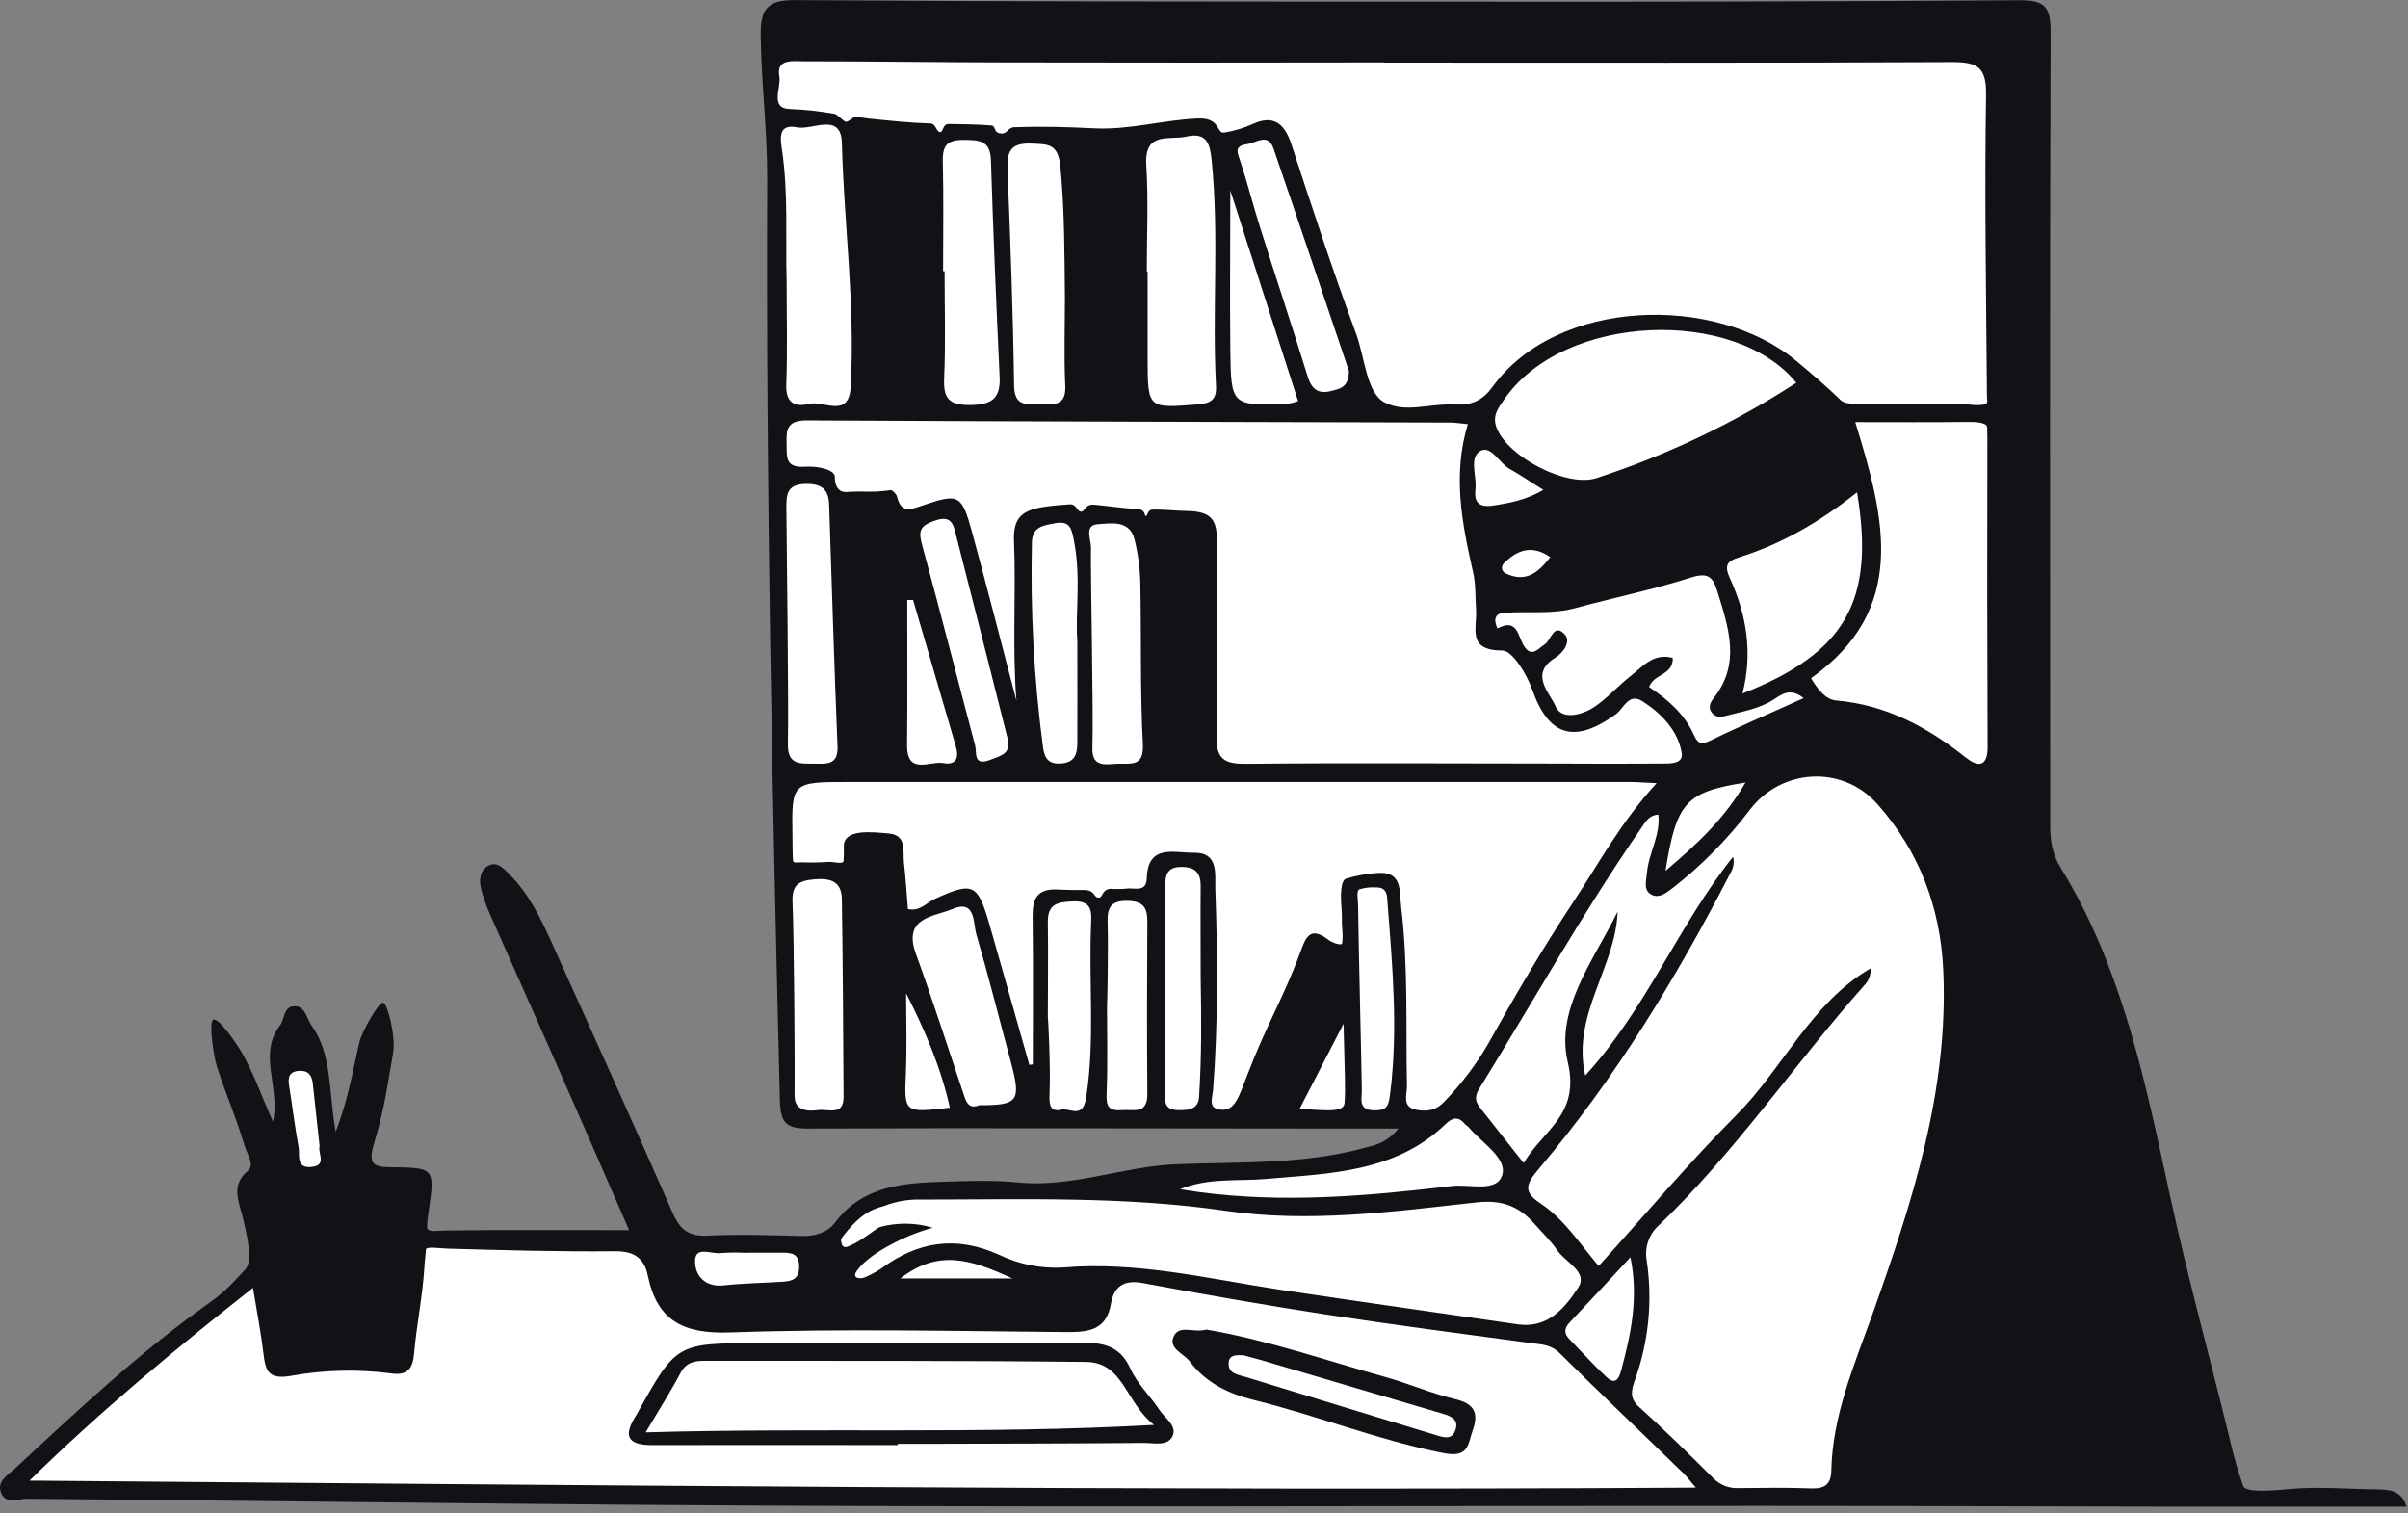
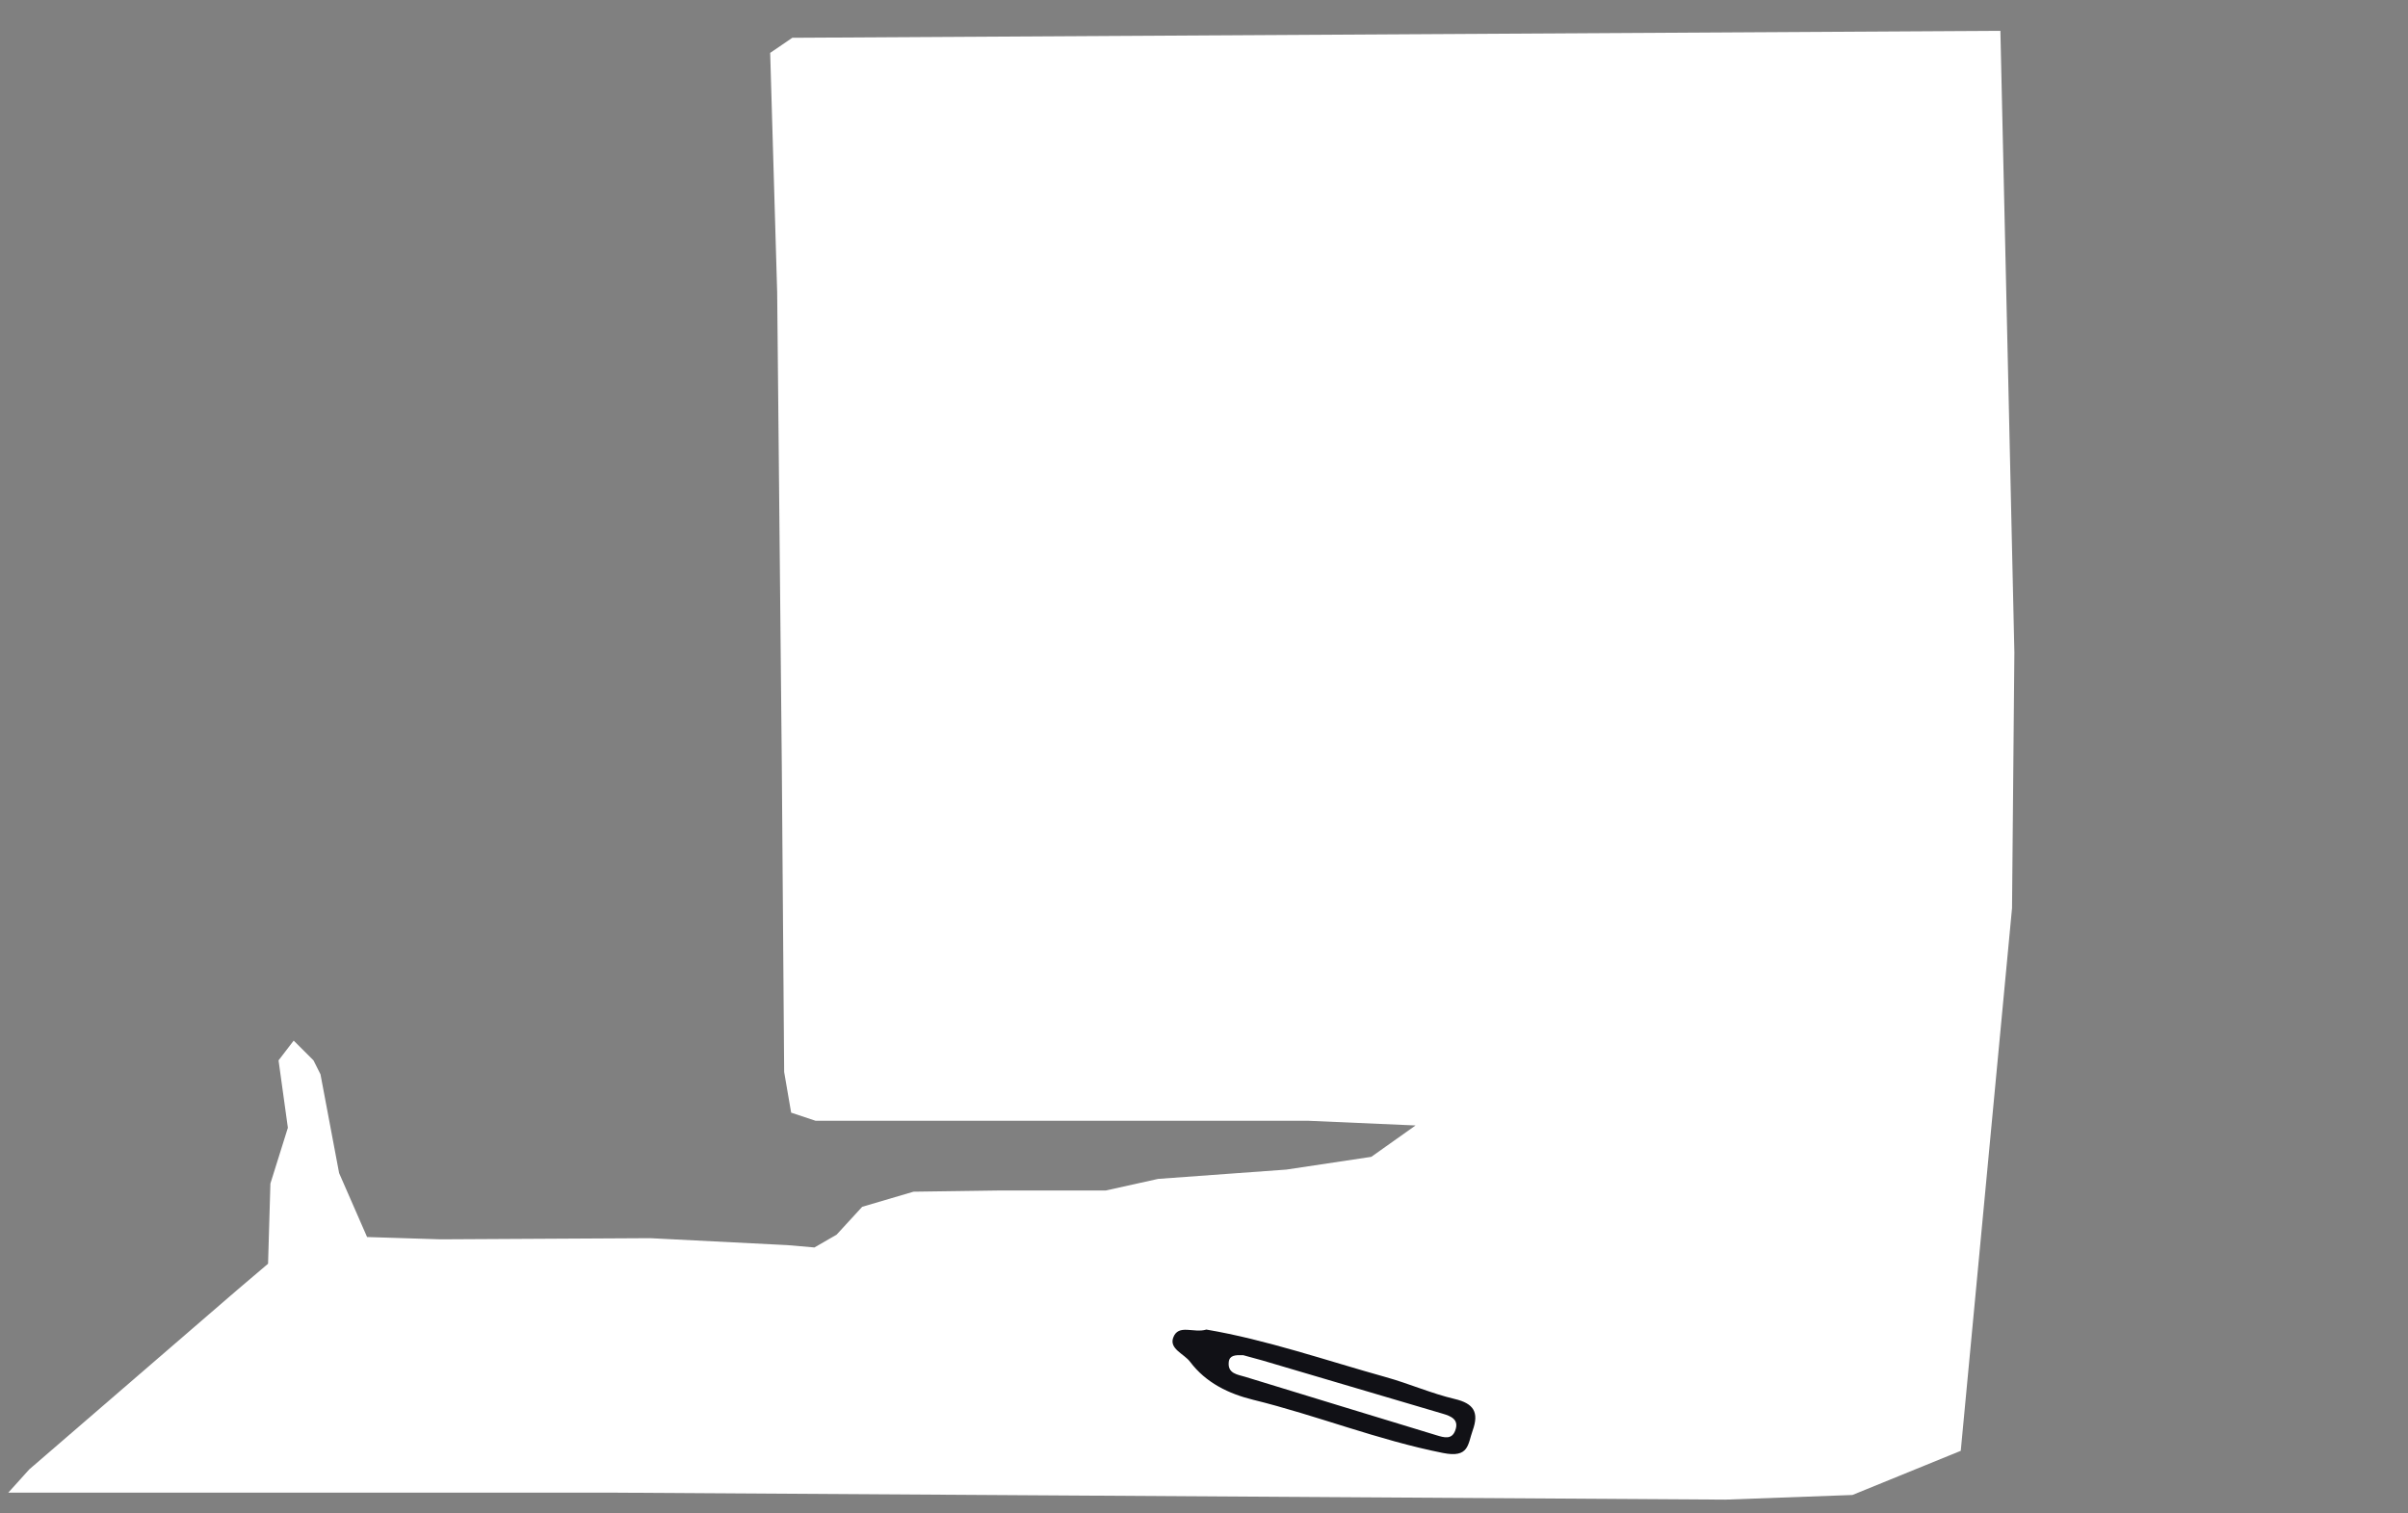
<svg xmlns="http://www.w3.org/2000/svg" height="181" viewBox="0 0 288 181" width="288">
  <rect x="0" y="0" width="288" height="181" fill="#808080" stroke="none" />
  <g fill="none" fill-rule="evenodd">
    <path d="m94.76 4.52 144.489-.834 1.672 74.363-.28 30.578-6.132 64.914-12.958 5.283-15.186.555-133.061-.834h-72.313l2.508-2.781 24.8-21.404 3.762-3.198.28-9.591 2.09-6.672-1.116-8.061 1.81-2.364 2.37 2.364.836 1.668 2.228 11.814 3.344 7.648 8.778.275 25.08-.138 16.444.834 3.202.279 2.65-1.53 3.064-3.336 6.132-1.806 10.17-.142h12.82l6.27-1.389 15.324-1.113 10.174-1.526 5.292-3.753-12.816-.559h-58.938l-2.926-.972-.836-4.866-.28-36.416-.556-56.849-.836-28.635z" fill="#fff" />
    <g fill="#111116">
-       <path d="m284.188 178.149c-3.398-.029-6.822-.35-10.191-.05-1.622.142-5.371.542-5.71-.346-.605-1.708-1.111-3.45-1.513-5.217-2.55-10.5-4.97-19.103-7.261-29.607-2.926-13.536-5.697-27.176-13.113-39.235-.961-1.56-1.195-3.219-1.195-5.025 0-31.654-.063-63.308.05-94.958 0-3.061-.865-3.699-3.762-3.682-22.909.147-45.819.202-68.731.163-25.916 0-51.861 0-77.793-.18-3.319-.021-4.021 1.251-3.988 4.208.071 5.775.807 11.534.782 17.28-.163 36.737.598 73.454 1.517 110.175.067 2.673.798 3.336 3.415 3.315 20.244-.083 40.491 0 60.739 0h9.831c-1.492 1.806-2.838 1.977-4.117 2.327-7.361 2.01-14.968 1.639-22.455 1.943-6.404.259-12.465 2.831-18.952 2.181-2.976-.3-6.007-.175-9.008-.083-4.815.15-9.555.509-12.845 4.862-.924 1.226-2.395 1.668-4.042 1.63-3.762-.113-7.553-.221-11.315-.046-2.278.108-3.26-.834-4.117-2.806-4.719-10.759-9.56-21.467-14.396-32.171-1.342-2.965-2.746-5.896-5.1-8.261-.752-.755-1.496-1.58-2.554-.988-.94.534-1.091 1.668-.836 2.673.236.976.558 1.929.961 2.848 2.571 5.838 5.192 11.655 7.762 17.493 2.997 6.801 5.961 13.619 8.995 20.558-7.637 0-14.797-.054-21.953.038-.974 0-2.224.284-2.224-.417.03-.671.103-1.34.217-2.002.727-5.004.669-5.104-4.456-5.15-2.19 0-2.83-.384-2.115-2.773 1.254-4.17 1.538-6.539 2.303-10.9.33-1.885-.66-5.938-1.191-6.005-.61-.075-2.587 3.649-2.821 4.637-.736 3.077-1.333 6.93-2.859 10.796-.882-4.954-.385-9.216-2.893-12.723-.623-.872-.74-2.402-2.165-2.281-1.191.1-1.041 1.551-1.601 2.285-2.679 3.503.054 7.318-.836 11.526-1.605-3.611-1.956-4.958-3.545-7.952-.535-1.005-2.972-4.645-3.62-4.245-.539.334.067 4.462.502 5.75 1.342 4.016 2.011 5.242 3.256 9.282.38 1.226 1.254 2.314.385 3.044-2.048 1.722-1.058 3.661-.606 5.529.497 2.035 1.254 5.217.334 6.222-1.308 1.405-2.207 2.531-4.356 4.057-8.293 5.875-15.738 12.848-23.186 19.77-.865.805-2.337 1.576-1.626 3.057.602 1.251 2.036.571 3.068.58 23.625.183 47.234.517 70.876.709 45.796.375 91.592.125 137.387.146 15.604 0 31.208.067 46.816.088h29.49c-.631-1.997-2.111-2.056-3.641-2.068zm-190.975-169c-.418-2.168 1.672-1.818 2.876-1.818 8.046 0 16.093.121 24.139.133 15.106.031 30.211.031 45.315 0v.025c22.655 0 45.311.05 67.962-.063 3.043 0 4.084.638 4.029 3.936-.188 11.488 0 22.985.092 34.473 0 .976 0 1.58.055 2.156.041.659-1.673.455-2.651.363-1.509-.086-3.021-.094-4.531-.025-3.733.029-4.109-.1-8.03-.054-.489 0-1.756.138-2.328-.417-1.421-1.389-3.281-3.015-5.304-4.691-9.689-8.031-28.616-7.535-36.328 3.107-1.158 1.593-2.454 2.218-4.422 2.118-3.265-.163-5.877 1.068-8.485-.254-2.161-1.097-2.383-5.421-3.402-8.194-2.776-7.506-5.258-15.099-7.75-22.693-.836-2.502-2.149-3.586-4.707-2.373-1.04.456-2.132.781-3.252.967-1.091.242-.38-1.822-3.319-1.668-4.117.192-8.105 1.38-12.281 1.176-3.365-.167-6.22-.25-9.614-.133-.686.025-.803.784-1.492.755-1.024-.046-.648-.913-1.183-.959-1.739-.154-3.394-.146-5.141-.183-.706 0-.652.938-.966.967-.543.054-.497-1.005-1.208-1.026-2.562-.088-4.811-.321-7.357-.588-.552-.1-1.111-.156-1.672-.167-.301 0-.786.6-1.087.555-.301-.046-1.007-.901-1.367-.955-1.758-.317-3.536-.509-5.321-.575-2.47-.071-1.02-2.585-1.271-3.895zm111.25 79.484c-1.229.596-1.522.033-1.923-.834-1.137-2.469-3.139-4.17-5.304-5.621.527-1.585 2.88-1.38 2.834-3.474-2.328-.659-3.645 1.076-5.129 2.231-1.484 1.155-2.717 2.606-4.259 3.628s-3.954 1.589-4.648-.104c-.619-1.522-3.189-3.828-.033-5.775.895-.55 1.973-1.922 1.137-2.811-1.313-1.393-1.609.696-2.391 1.205s-1.53 1.597-2.437.254c-.794-1.176-.761-3.469-3.21-2.16-.142-.297-.234-.615-.272-.942.038-.834.681-.901 1.329-.942 2.746-.183 5.513.2 8.243-.546 4.598-1.251 9.275-2.202 13.794-3.645 2.027-.646 2.65-.175 3.206 1.643 1.333 4.341 2.842 8.636-.456 12.781-.418.546-.652 1.113-.23 1.693.422.58 1.012.6 1.672.417 1.931-.517 3.917-.805 5.668-1.906.974-.617 2.036-1.547 3.662-.217-3.883 1.764-7.616 3.348-11.252 5.125zm4.297 4.971c-2.441 4.212-5.668 7.281-9.568 10.567 1.321-8.232 2.437-9.441 9.568-10.567zm-31.693-39.669c1.254-.705 2.253 1.468 3.507 2.164 1.254.696 2.533 1.58 4.017 2.502-2.065 1.197-4.004 1.568-6.007 1.868-1.76.263-2.299-.417-2.119-1.989.18-1.572-.807-3.745.602-4.545zm2.842-6.163c7.148-10.383 27.651-11.005 34.932-1.985-7.446 4.833-15.496 8.67-23.943 11.413-3.532 1.122-10.571-2.552-11.9-6.026-.564-1.451.196-2.36.911-3.403zm5.501 18.873c-1.384 1.793-2.876 3.09-5.267 1.972-.239-.08-.421-.275-.483-.519s.005-.502.178-.686c1.605-1.643 3.398-2.289 5.572-.767zm22.99 16.321c1.254-4.883.485-9.462-1.505-13.803-.727-1.58-.268-2.085 1.124-2.502 5.066-1.597 9.614-4.212 14.087-7.773 2.178 13.027-1.396 19.224-13.719 24.077zm-57.684-55.736c-.836-2.619-1.496-5.292-2.358-7.902-.339-1.03-.836-1.86.794-2.085 1.137-.163 2.508-1.38 3.16.525 3.047 8.857 6.023 17.735 9.02 26.604 0 2.027-1.175 2.152-2.157 2.406-1.463.379-2.286-.196-2.75-1.668-1.856-5.992-3.829-11.922-5.71-17.881zm4.539 20.746c-.422.153-.857.267-1.3.342-6.688.213-6.734.208-6.809-6.589-.067-6.313 0-12.631 0-18.948 2.684 8.369 5.38 16.726 8.109 25.195zm-18.158-28.231c-.259-4.078 2.759-2.948 4.807-3.407 2.445-.546 2.813.855 3.022 2.919.89 8.961.038 17.931.51 26.905.084 1.639-.61 2.085-2.186 2.214-5.944.471-5.973.509-5.994-5.363 0-3.503 0-7.006 0-10.508h-.096c-.004-4.258.201-8.523-.063-12.76zm-9.689 26.396c.109 2.369-1.292 2.273-2.867 2.21s-3.223.463-3.256-2.256c-.117-8.611-.439-17.222-.786-25.825-.084-2.148.372-3.194 2.838-3.094 2.057.079 3.214 0 3.486 2.773.51 5.237.485 10.458.543 15.692-.004 3.503-.121 7.01.042 10.5zm-14.433-13.698h-.18c0-4.387.071-8.778-.033-13.16-.05-1.943.577-2.569 2.562-2.548 1.877.021 3.118.092 3.193 2.444.272 8.64.635 17.276 1.041 25.912.121 2.635-1.012 3.336-3.553 3.357-2.541.021-3.189-.809-3.085-3.219.188-4.253.054-8.519.054-12.785zm-18.935 13.59c.15-4.132.042-8.273.042-12.41-.146-5.254.222-10.525-.564-15.762-.209-1.384-.418-3.073 1.806-2.627 1.877.375 5.271-1.86 5.367 1.881.251 9.737 1.613 19.436 1.049 29.19-.222 3.803-3.231 1.568-4.949 2.002-1.651.417-2.834-.05-2.75-2.273zm2.42 4.253c25.652.142 51.309.179 76.966.259.619 0 1.254.108 2.132.192-1.856 6.059-.698 11.897.631 17.747.33 1.443.247 2.982.347 4.479.146 2.143-1.129 4.854 3.135 4.846 1.216 0 2.926 2.823 3.57 4.645 1.969 5.592 5.016 6.584 10.032 2.969.945-.68 1.509-2.627 3.202-1.522 2.253 1.472 4.18 3.453 4.652 6.122.259 1.439-1.501 1.305-2.587 1.314-4.025.029-8.055.025-12.08 0-12.46 0-24.921-.096-37.377.029-2.742.025-3.666-.575-3.582-3.524.222-7.652-.071-15.312.042-22.968.042-2.69-.631-3.699-3.574-3.753-1.576-.021-2.964-.229-4.222-.154-.464.029-.518.771-.702.759-.184-.013 0-.763-.991-.834-2.174-.138-3.44-.367-5.162-.521-1.166-.104-1.083.834-1.609.834-.456 0-.535-.942-1.35-.88-1.016.075-2.09.138-3.248.334-2.479.417-3.524 1.314-3.411 4.062.263 6.338-.222 12.702.293 19.103-1.764-6.714-3.474-13.444-5.3-20.141-1.254-4.545-1.563-4.708-5.931-3.219-1.438.488-2.579.951-3.051-1.068-.075-.313-.577-.796-.744-.771-2.479.35-2.884.063-5.25.225-.982.067-1.459-.667-1.446-1.822 0-.834-1.977-1.309-3.582-1.201-2.449.163-2.144-1.293-2.186-2.831-.063-1.676.138-2.719 2.387-2.706zm34.017 15.154c0-.984-.836-2.623.836-2.735 1.58-.108 3.795-.538 4.381 1.835.419 1.7.65 3.441.69 5.192.13 6.388-.033 12.789.301 19.182.121 2.331-.79 2.502-2.508 2.435-1.58-.058-3.624.763-3.528-1.943.146-4.141-.226-20.216-.171-23.965zm-1.63 11.221c0 4.887.021 8.528 0 12.168 0 1.33-.263 2.427-2.061 2.502-1.639.075-1.91-.963-2.061-2.085-1.06-8.074-1.498-16.216-1.308-24.357.033-1.952 1.484-2.056 2.842-2.31 1.793-.334 1.94.834 2.203 2.189.844 4.374.125 8.774.385 11.893zm-20.34-4.891h.702c1.697 5.838 3.397 11.661 5.1 17.468.418 1.414.063 2.323-1.517 2.039-1.58-.284-4.356 1.518-4.305-2.218.067-5.767.021-11.526.021-17.289zm1.718-6.805c-.418-1.614 0-2.118 1.505-2.665 1.505-.546 2.144-.138 2.47 1.143 2.136 8.34 4.23 16.659 6.337 24.991.385 1.751-.869 1.968-2.09 2.452-2.09.809-1.593-.863-1.827-1.739-2.14-8.061-4.197-16.138-6.395-24.182zm-16.176-4.107c0-1.605 0-2.919 2.27-2.977 1.931-.033 2.788.621 2.847 2.502.318 9.637.614 19.278 1.003 28.91.084 2.127-1.154 2.085-2.629 2.056-1.639-.033-3.344.296-3.306-2.293.109-4.887-.15-23.685-.18-28.197zm3.816 71.924c-1.438.2-2.851 0-2.83-1.739.042-3.991-.071-19.42-.247-23.035-.1-2.085.623-2.669 2.654-2.831s3.219.338 3.248 2.406c.113 7.869.163 15.737.201 23.606.017 2.344-1.839 1.43-3.022 1.593zm10.483-4.587c.134-3.119.025-6.255.025-9.374 2.303 4.516 4.18 8.94 5.233 13.677-5.538.634-5.472.638-5.254-4.303zm8.778 4.003c-1.2.48-1.53-.275-1.835-1.188-1.898-5.654-3.724-11.334-5.756-16.938-1.588-4.378 2.186-4.408 4.376-5.338 2.796-1.184 2.458 1.639 2.855 3.007 1.492 5.125 2.788 10.308 4.18 15.466 1.187 4.508.807 5.008-3.82 4.991zm12.774-.867c-.418 2.565-1.94 1.168-2.955 1.401-1.279.296-1.484-.492-1.421-1.826.146-3.119-.167-9.287-.201-9.287 0-3.753.054-7.506 0-11.259-.046-2.248 1.129-2.464 3.039-2.54 2.178-.088 2.203 1.134 2.14 2.556-.322 6.981.489 13.961-.602 20.954zm4.234 1.455c-1.898.171-1.827-.909-1.772-2.344.125-3.369.038-6.743.038-10.121.033 0 .167-6.751.071-10.125-.05-1.743.518-2.456 2.341-2.439 1.822.017 2.424.721 2.412 2.452-.042 6.872-.059 13.761 0 20.616.046 2.552-1.71 1.851-3.089 1.96zm9.271-1.522c-.084 1.251-1.02 1.61-2.671 1.514-1.542-.092-1.4-1.13-1.4-2.11 0-8.223.05-16.442.021-24.665 0-1.505.351-2.356 2.09-2.302 1.647.05 2.174.834 2.157 2.364-.038 3.223 0 6.451 0 10.975.084 4.704.125 9.245-.196 14.224zm17.38.755c-.1 1.163-2.926.73-5.35.609 1.618-3.127 3.804-7.373 5.254-10.175.142 6.172.255 7.677.113 9.566zm5.501-1.397c-.192 1.589-.293 2.227-1.973 2.189-1.902-.042-1.425-1.38-1.438-2.389-.046-3.636-.418-18.427-.447-22.184 0-.613-.234-1.697.15-1.851.608-.197 1.247-.279 1.885-.242 1.53-.054 1.425 1.022 1.501 2.039.581 7.468 1.246 14.924.322 22.439zm-1.697-26.192c-1.21.091-2.407.312-3.57.659-.723.221-.69 2.173-.568 3.553.075.834 0 1.701.096 2.665.043.503.036 1.008-.021 1.51-.054.342-1.12 0-1.672-.417-2.286-1.793-2.767 0-3.344 1.526-2.09 5.634-4 8.557-6.328 14.649-1.012 2.64-1.48 4.241-3.056 4.17-1.726-.088-1.12-1.351-1.041-2.402.598-7.631.552-16.263.268-23.927-.067-1.864.481-4.479-2.638-4.42-2.253.042-5.434-1.097-5.559 3.052-.042 1.605-1.254 1.201-2.186 1.222-.585.067-1.175.087-1.764.063-1.438-.188-1.254 1.017-1.768 1.038-.669.029-.418-.892-1.751-.909-1.003 0-2.006 0-3.001-.054-2.667-.179-3.219 1.047-3.185 3.336.079 5.838.025 11.718.025 17.572l-.418.058c-1.584-5.588-3.156-11.18-4.761-16.763-1.421-4.946-1.969-5.175-6.558-3.082-.991.45-1.739 1.522-3.202 1.209-.15-1.818-.263-3.674-.472-5.517-.159-1.393.389-3.336-1.822-3.524-1.956-.171-5.497-.617-5.367 1.635.018.545.007 1.091-.033 1.635-.033.48-1.3.071-1.856.133-1.027.069-2.056.084-3.085.046-.502 0-1.074.117-1.104-.179-.059-.534-.059-2.243-.071-3.115-.1-6.28-.046-6.313 6.688-6.318h93.564c.723 0 1.45.067 3.102.146-4.243 4.616-6.872 9.537-9.94 14.178-3.674 5.546-7.001 11.259-10.245 17.068-1.457 2.492-3.211 4.798-5.225 6.868-1.028 1.101-2.211 1.197-3.432.93-1.634-.359-.995-1.835-1.016-2.823-.15-7.147.171-14.303-.694-21.425-.222-1.989.163-4.349-2.989-4.045zm-13.117 36.587c7.628-.663 15.441-.767 21.473-6.605.748-.726 1.48-.901 2.22 0 .155.192.418.313.556.505 1.53 1.776 4.46 3.582 3.975 5.517-.573 2.293-3.887 1.176-6.023 1.43-10.107 1.205-20.227 2.085-30.397.705-.715-.1-1.43-.217-2.14-.325 3.407-1.397 6.909-.926 10.337-1.226zm-50.757 6.997c.966-1.251 2.203-2.706 3.866-3.382.38-.151.77-.278 1.166-.379 1.424-.557 2.948-.818 4.477-.767 12.147 0 24.281-.417 36.395 1.351 9.994 1.464 20.035.088 29.995-1.013 3.043-.338 5.095.484 6.939 2.598.911 1.038 1.931 2.002 2.7 3.136.982 1.443 3.712 2.581 2.508 4.445-1.551 2.381-3.595 4.941-7.24 4.408-9.422-1.384-18.856-2.694-28.273-4.116-8.644-1.305-17.188-3.436-26.054-2.685-2.65.16-5.296-.36-7.687-1.51-5.137-2.335-9.718-1.614-14.12 1.643-.642.428-1.325.791-2.04 1.084-.815.238-1.338-.113-.94-.705 1.225-1.856 4.443-3.503 6.27-4.266.939-.396 1.902-.73 2.884-1.001-2.083-.625-4.301-.646-6.395-.063-.155.092-.305.188-.451.292-1.112.771-2.111 1.568-3.386 2.056-.151.064-.325.047-.461-.046-.136-.093-.214-.249-.208-.413-.122-.212-.1-.477.054-.667zm94.288 2.373c.999 4.966.033 9.27-1.12 13.573-.309 1.155-.798 1.639-1.739.763-1.551-1.447-2.976-3.027-4.456-4.549-.64-.659-.61-1.272 0-1.943 2.374-2.502 4.698-5.025 7.315-7.844zm-73.91 2.54h-13.418c4.585-3.54 8.456-2.281 13.418 0zm-34.911-3.036c1.003-.076 2.01-.086 3.014-.029v-.021h4.523c1.129 0 1.877.267 1.86 1.701-.017 1.434-.807 1.693-1.877 1.768-2.374.163-4.761.183-7.106.442-2.345.259-3.52-1.251-3.465-2.99s1.977-.73 3.064-.872zm-50.415-21.801c1.108-.071 1.542.53 1.647 1.539.255 2.456.535 4.912.811 7.456-.272.805.966 2.335-.999 2.502-1.868.163-1.342-1.443-1.513-2.373-.451-2.431-.74-4.891-1.133-7.331-.163-.997-.013-1.71 1.187-1.793zm-32.24 49.014c8.552-8.382 17.343-15.65 26.727-23.052.464 2.84.957 5.333 1.254 7.848.242 1.993.543 3.136 3.206 2.685 3.971-.726 8.031-.83 12.034-.309 2.023.292 2.625-.567 2.788-2.46.288-3.365.995-6.701 1.208-10.07.067-1.068.163-1.668.196-2.273 0-.417 1.735-.138 2.6-.117 6.655.188 13.317.379 19.976.313 2.324-.025 3.528.809 3.963 2.919 1.129 5.421 4.259 6.993 9.869 6.793 13.426-.471 26.877-.154 40.32-.042 2.646 0 4.665-.284 5.2-3.394.339-1.985 1.484-2.898 3.762-2.477 7.261 1.351 14.542 2.623 21.845 3.753 8.189 1.251 16.406 2.331 24.62 3.432 1.254.167 2.391.167 3.419 1.184 4.899 4.85 9.894 9.591 14.843 14.407.418.417.757.876 1.463 1.701-66.553.396-132.559-.3-199.293-.842zm220.393-19.824c-2.169 6.059-4.761 12.06-4.895 18.673-.029 1.551-.773 2.139-2.366 2.085-2.893-.117-5.789-.067-8.686-.038-1.134.069-2.242-.355-3.039-1.163-2.926-2.919-5.902-5.838-8.966-8.607-1.108-1.009-.836-1.989-.468-3.052 1.668-4.588 2.168-9.517 1.455-14.345-.309-1.617.275-3.276 1.53-4.345 9.158-8.803 16.252-19.369 24.662-28.823.417-.517.625-1.172.581-1.835-7.148 4.17-10.45 11.922-16.043 17.539-5.731 5.75-10.972 11.984-16.482 18.068-2.274-2.681-4.113-5.596-6.981-7.506-2.011-1.326-1.772-2.235-.259-4.024 9.196-10.842 16.528-22.935 23.036-35.549.34-.564.439-1.239.276-1.876-6.529 8.19-10.383 18.194-17.681 26.171-1.643-7.314 3.641-12.927 3.871-19.599-2.826 5.767-7.465 11.638-5.961 17.968 1.505 6.33-2.926 8.115-5.271 12.093l-5.129-6.501c-.568-.721-.836-1.305-.234-2.31 6.45-10.425 12.431-21.154 19.424-31.254.477-.684.886-1.543 2.044-1.605.268 2.502-1.166 4.612-1.358 6.947-.071.859-.418 1.947.347 2.502.966.709 1.935-.067 2.721-.667 3.477-2.707 6.583-5.857 9.238-9.37 3.762-4.921 11.039-5.421 15.249-.68 4.987 5.625 7.524 12.322 7.879 19.82.669 14.466-3.729 27.885-8.494 41.283zm11.286-66.586c-4.598-3.674-9.547-6.372-15.554-6.897-1.388-.121-2.27-1.409-3.056-2.665 11.637-8.265 8.857-19.115 5.292-30.641 4.728 0 9.121.033 13.514-.021.924 0 2.24.038 2.266.688 0 .317.021.705.021 1.372-.033 12.293-.024 24.586.029 36.879-.004 2.143-1.02 2.469-2.512 1.264z" />
-       <path d="m107.375 172.853c-9.789 0-19.579-.021-29.368 0-2.646 0-3.586-.859-2.057-3.336.067-.104.138-.208.196-.321 4.74-8.532 4.74-8.528 14.567-8.532 12.816 0 25.636.058 38.456-.058 2.734-.025 4.774.325 6.04 3.127.803 1.785 2.349 3.223 3.444 4.896.66 1.001 2.178 1.927 1.58 3.165s-2.253.792-3.457.801c-8.289.071-16.582.079-24.875.104-1.509 0-3.014 0-4.523 0zm-30.146-1.522c20.356-.596 40.04.259 60.802-.892-3.453-2.681-3.62-7.481-8.151-7.531-14.977-.167-29.954-.117-44.931-.133-1.363 0-2.734-.121-3.566 1.459-1.149 2.189-2.508 4.303-4.155 7.097z" />
      <path d="m144.288 159.038c7.169 1.218 14.27 3.682 21.485 5.696 2.763.771 5.434 1.952 8.209 2.606 2.295.538 2.926 1.601 2.157 3.753-.602 1.668-.418 3.336-3.557 2.706-7.766-1.539-15.081-4.491-22.722-6.368-2.88-.709-5.622-2.01-7.524-4.537-.723-.963-2.508-1.539-2.019-2.89.619-1.68 2.441-.5 3.971-.967zm4.385 3.061c-.911-.025-1.613 0-1.71.805-.167 1.422 1.083 1.514 1.973 1.789 7.624 2.352 15.261 4.658 22.894 6.993.886.271 1.797.538 2.211-.555.51-1.334-.489-1.739-1.517-2.039-7.19-2.124-14.378-4.246-21.564-6.368-.84-.25-1.689-.442-2.278-.625z" />
    </g>
  </g>
</svg>